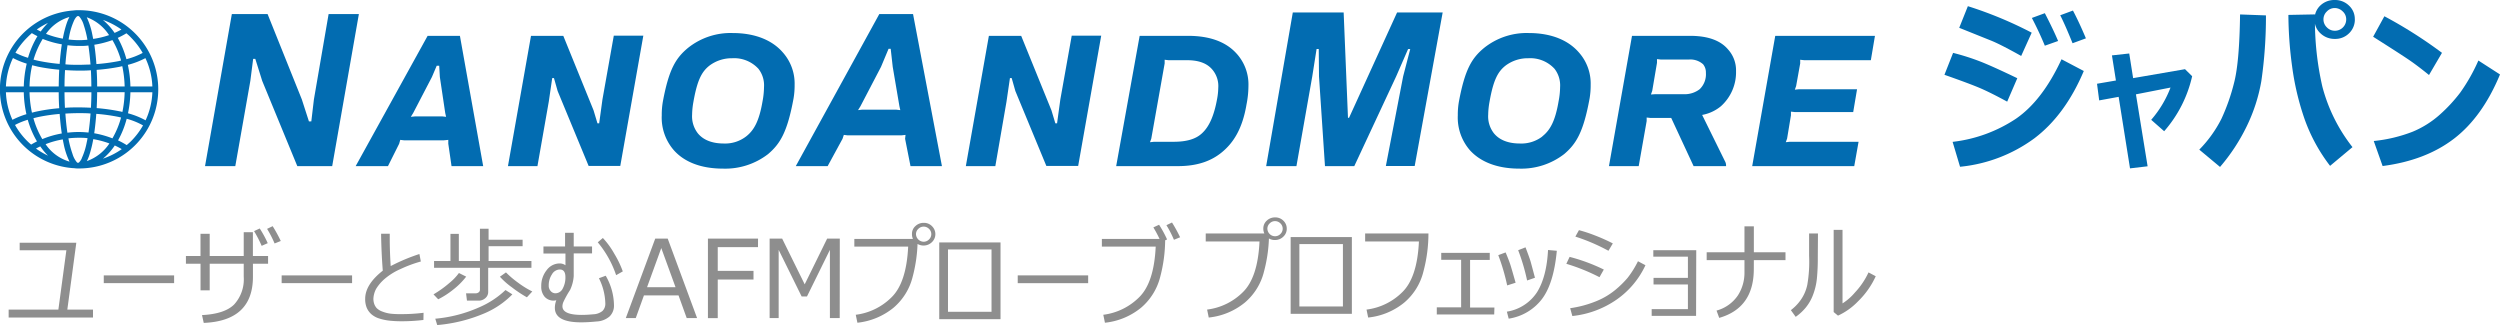
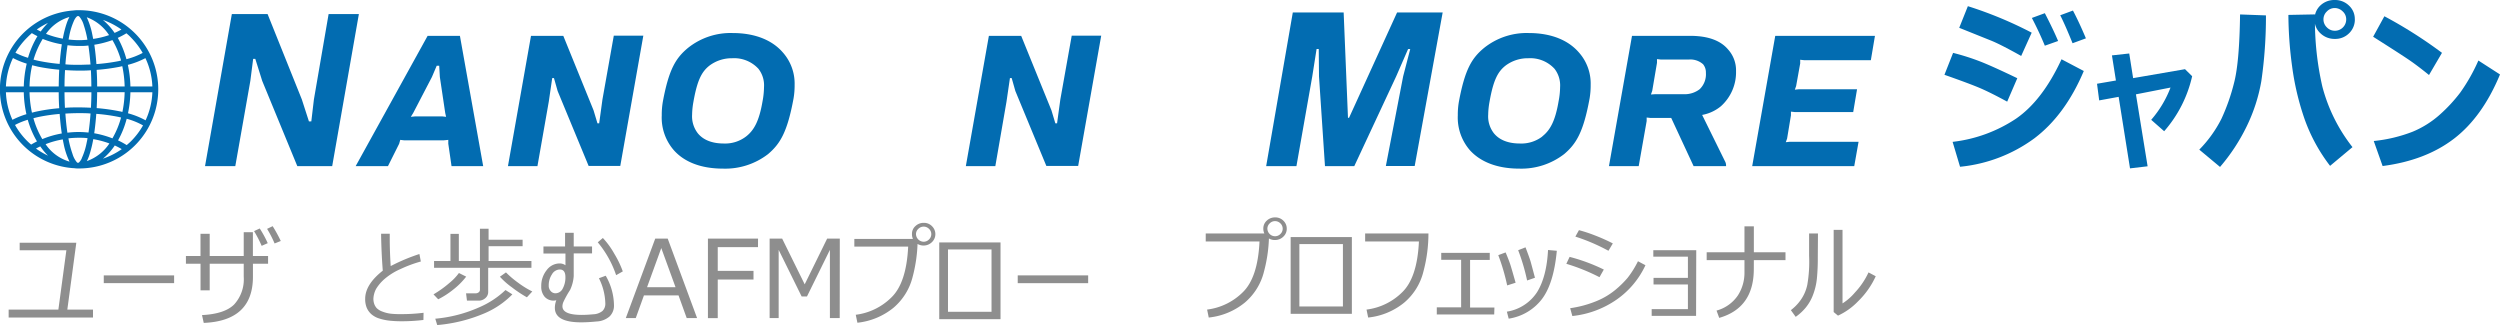
<svg xmlns="http://www.w3.org/2000/svg" viewBox="0 0 578.2 75.18">
  <defs>
    <style>.cls-1{fill:#026cb1;}.cls-2{fill:#8e8e8e;}</style>
  </defs>
  <title>Color</title>
  <g id="Layer_2" data-name="Layer 2">
    <g id="Layer_1-2" data-name="Layer 1">
      <path class="cls-1" d="M18.3,2.36h-.47a7.12,7.12,0,0,0-.92.07,18.28,18.28,0,0,0,0,36.46c.31,0,.61.07.92.07h.47a18.3,18.3,0,1,0,0-36.6Zm3.49,28.46c.2-1.37.36-2.88.48-4.49a43.29,43.29,0,0,1,5.15.71l.58.14A20.13,20.13,0,0,1,26,32,21.67,21.67,0,0,0,21.79,30.82Zm-12,1.36a19.5,19.5,0,0,1-2.06-4.84c.43-.11.87-.22,1.34-.32a41.42,41.42,0,0,1,4.73-.67c.12,1.63.28,3.14.49,4.52A20.94,20.94,0,0,0,9.77,32.18ZM14.3,10.25c-.21,1.38-.38,2.9-.5,4.53a41.2,41.2,0,0,1-4.74-.68c-.45-.09-.88-.2-1.3-.3A19.79,19.79,0,0,1,9.88,9,20.94,20.94,0,0,0,14.3,10.25ZM26,9.27A19.5,19.5,0,0,1,28,14l-.53.13a43.53,43.53,0,0,1-5.17.69c-.12-1.6-.28-3.11-.49-4.47A22.11,22.11,0,0,0,26,9.27ZM22.47,20q0-2-.12-3.84a45,45,0,0,0,5.35-.72l.58-.14a26.18,26.18,0,0,1,.55,4.7Zm-7.55,0c0-1.31.05-2.57.12-3.79,1.06.07,2.14.12,3.26.12.93,0,1.83,0,2.72-.08.07,1.21.1,2.46.11,3.75Zm6.22,1.34c0,1.23-.05,2.42-.11,3.58-.93-.05-1.88-.08-2.85-.08s-2.13,0-3.16.1c-.06-1.16-.09-2.37-.1-3.6Zm-.21-6.41c-.86,0-1.73.06-2.63.06-1.09,0-2.14,0-3.17-.11.11-1.59.28-3.08.49-4.42a21.54,21.54,0,0,0,2.68.17c.73,0,1.44,0,2.14-.11C20.64,11.84,20.81,13.32,20.93,14.92Zm-12.14.49a42.64,42.64,0,0,0,4.91.7c-.07,1.24-.1,2.55-.12,3.88H6.83a24.79,24.79,0,0,1,.61-4.91ZM5.5,20H1.37A16.85,16.85,0,0,1,3,13.42a17.94,17.94,0,0,0,3.18,1.3A26.2,26.2,0,0,0,5.5,20Zm0,1.34a25.86,25.86,0,0,0,.61,5.07,17.92,17.92,0,0,0-3.23,1.3,16.92,16.92,0,0,1-1.51-6.37Zm1.33,0h6.75q0,1.91.12,3.69a40.73,40.73,0,0,0-4.92.7c-.49.09-.93.21-1.39.33A25.51,25.51,0,0,1,6.83,21.33Zm8.29,4.93c1-.06,2-.1,3.06-.1s1.86,0,2.76.08c-.11,1.59-.27,3.07-.47,4.41a21.66,21.66,0,0,0-2.29-.13,22.1,22.1,0,0,0-2.59.16C15.39,29.34,15.23,27.85,15.12,26.26Zm12.57-.52A44.51,44.51,0,0,0,22.36,25c.06-1.18.1-2.41.11-3.67h6.36a25.76,25.76,0,0,1-.52,4.56C28.1,25.84,27.91,25.78,27.69,25.74Zm2.47-4.41h5.08a16.83,16.83,0,0,1-1.57,6.49A18,18,0,0,0,29.6,26.2,26.29,26.29,0,0,0,30.16,21.33Zm0-1.34a26.12,26.12,0,0,0-.59-5,18,18,0,0,0,4.06-1.56A16.86,16.86,0,0,1,35.24,20ZM33,12.24a17.09,17.09,0,0,1-3.76,1.45,21.62,21.62,0,0,0-2-4.93,20.21,20.21,0,0,0,2-1.06c.36.31.73.62,1.07,1A17,17,0,0,1,33,12.24ZM28.08,6.83a16.56,16.56,0,0,1-1.58.78,14.47,14.47,0,0,0-2.7-3A17.22,17.22,0,0,1,28.08,6.83ZM25.22,8.12A19.7,19.7,0,0,1,21.55,9c-.07-.33-.13-.67-.2-1a16.62,16.62,0,0,0-1.26-3.94l0-.06A10.37,10.37,0,0,1,25.22,8.12ZM17.15,4.71a3.13,3.13,0,0,1,.57-.84A.58.58,0,0,1,18,3.71h.14a.55.55,0,0,1,.23.16,5.28,5.28,0,0,1,1,1.93,23.46,23.46,0,0,1,.85,3.39c-.63.06-1.26.1-1.91.1a21.93,21.93,0,0,1-2.45-.15c.05-.28.1-.56.15-.81A16.12,16.12,0,0,1,17.15,4.71Zm-1.1-.78a10.62,10.62,0,0,0-.61,1.42,24.88,24.88,0,0,0-.91,3.59,20.1,20.1,0,0,1-3.89-1.11A10,10,0,0,1,16.05,3.93ZM9.41,7.29l-.9-.47A16.68,16.68,0,0,1,11.1,5.31,14.8,14.8,0,0,0,9.41,7.29ZM6.31,8.66c.33-.34.69-.66,1.05-1,.42.25.86.49,1.3.71a20.83,20.83,0,0,0-2.18,5,16,16,0,0,1-2.91-1.17A17.21,17.21,0,0,1,6.31,8.66ZM3.47,28.9a16.08,16.08,0,0,1,2.95-1.2,21.15,21.15,0,0,0,2.13,5c-.46.24-.91.48-1.35.74-.31-.26-.61-.53-.89-.81A17.13,17.13,0,0,1,3.47,28.9Zm4.85,5.46c.31-.17.63-.34,1-.5A15.3,15.3,0,0,0,11.1,36,18,18,0,0,1,8.32,34.36Zm2.2-1a19.36,19.36,0,0,1,4-1.12c.06.37.14.74.21,1.08A16.62,16.62,0,0,0,16,37.21c0,.07.07.11.1.18A10.1,10.1,0,0,1,10.52,33.31Zm8.38,3.3a3.4,3.4,0,0,1-.57.85.77.77,0,0,1-.23.15H18a.52.52,0,0,1-.24-.15,5.45,5.45,0,0,1-1-1.94A23.47,23.47,0,0,1,15.82,32a20.22,20.22,0,0,1,2.36-.14c.7,0,1.39,0,2.07.1-.06.35-.13.71-.2,1A15.62,15.62,0,0,1,18.9,36.61Zm1.16.66A10.3,10.3,0,0,0,20.62,36a26.23,26.23,0,0,0,.95-3.82,20.38,20.38,0,0,1,3.73,1A10.44,10.44,0,0,1,20.06,37.27Zm6.51-3.66a17.08,17.08,0,0,1,1.59.83A17,17,0,0,1,23.8,36.7,14,14,0,0,0,26.57,33.61Zm3.73-1c-.32.32-.66.61-1,.9a17,17,0,0,0-2-1.09,21.28,21.28,0,0,0,2-5A16.43,16.43,0,0,1,33.08,29,17.14,17.14,0,0,1,30.3,32.66Z" />
      <path class="cls-2" d="M21.51,73.44H2V71.61H13.5l1.85-13.73H4.55V56.14h13.1L15.57,71.61h5.94Z" />
      <path class="cls-2" d="M40.27,65.49H24v-1.8H40.27Z" />
      <path class="cls-2" d="M48.5,67.15H46.38V61H43V59.21h3.37V54.07H48.5v5.14h7.87v-5.5h2.12v5.5H62V61h-3.5v3q0,10.21-11.38,10.68l-.4-1.81c3.49-.17,6-1,7.45-2.47A8.63,8.63,0,0,0,56.37,64V61H48.5ZM61.92,56.24l-1.4.62a28.9,28.9,0,0,0-1.76-3.41l1.31-.61A24.38,24.38,0,0,1,61.92,56.24Zm3-.5-1.41.57a25.34,25.34,0,0,0-1.74-3.38l1.29-.62A32.07,32.07,0,0,1,64.94,55.74Z" />
-       <path class="cls-2" d="M81.43,65.49H65.14v-1.8H81.43Z" />
      <path class="cls-2" d="M97.93,74a41.26,41.26,0,0,1-5.12.3,25.92,25.92,0,0,1-2.64-.13,12,12,0,0,1-2.43-.5,5.09,5.09,0,0,1-1.85-1,4.26,4.26,0,0,1-1.08-1.51,5.28,5.28,0,0,1-.35-2.06c0-2.22,1.39-4.39,4.07-6.5q-.33-4.19-.39-8.54h2c0,.35,0,.72,0,1.11q0,2.85.22,6.37A42.89,42.89,0,0,1,97,58.75l.33,1.73a29.21,29.21,0,0,0-4.6,1.7,14.94,14.94,0,0,0-3.86,2.4A9.82,9.82,0,0,0,87,66.79a5.4,5.4,0,0,0-.64,2.27,3.78,3.78,0,0,0,.18,1.2,2.91,2.91,0,0,0,.58,1,3.68,3.68,0,0,0,1.34.81,7.78,7.78,0,0,0,2,.49,19.64,19.64,0,0,0,2.19.09,40.73,40.73,0,0,0,5.31-.31Z" />
      <path class="cls-2" d="M101.35,69.22l-1.09-1.14A24.93,24.93,0,0,0,104,65.39a12,12,0,0,0,2.14-2.25l1.68.84a16.58,16.58,0,0,1-3,3A19.45,19.45,0,0,1,101.35,69.22Zm9.38.31H108l-.21-1.69H110a1.07,1.07,0,0,0,.7-.23A.73.73,0,0,0,111,67V61.94H100.39V60.36h3.79V54.09h1.94v6.27H111V52.9h2v2.54h7.87v1.5h-7.87v3.42h9.91v1.58h-10v5.58a1.84,1.84,0,0,1-.66,1.43A2.24,2.24,0,0,1,110.73,69.53Zm-9.61,5.65-.45-1.47a31.77,31.77,0,0,0,10.15-2.63,20.51,20.51,0,0,0,6.09-4l1.59,1a19.89,19.89,0,0,1-6.16,4.26A35.55,35.55,0,0,1,101.12,75.18Zm20.74-6.42a28.32,28.32,0,0,1-3.42-2.27A17.35,17.35,0,0,1,115.62,64l1.4-1a21.73,21.73,0,0,0,2.84,2.41,20.45,20.45,0,0,0,3.25,2Z" />
      <path class="cls-2" d="M128.67,69.43a2.06,2.06,0,0,1-.59.09,2.7,2.7,0,0,1-2.12-.89,3.55,3.55,0,0,1-.78-2.43,5.78,5.78,0,0,1,1.24-3.7,3.73,3.73,0,0,1,3-1.57,2.31,2.31,0,0,1,1.36.42V58.63h-5.09V57h5V53.84h2V57h4.24v1.6h-4.24v5.26a9,9,0,0,1-.84,3.2,22.45,22.45,0,0,0-1.58,2.85,2.74,2.74,0,0,0-.19.92q0,2,4.47,2c.78,0,1.67-.05,2.64-.14a3.58,3.58,0,0,0,2.16-.78A2.3,2.3,0,0,0,140,70.2a13.66,13.66,0,0,0-1.48-5.85l1.57-.58A13.94,13.94,0,0,1,142,70.53a3.47,3.47,0,0,1-1,2.64,4.87,4.87,0,0,1-3,1.18c-1.33.13-2.53.2-3.59.2q-6.07,0-6.08-3.34A4.85,4.85,0,0,1,128.67,69.43ZM126.91,66a1.82,1.82,0,0,0,.45,1.31,1.43,1.43,0,0,0,1.12.52,1.89,1.89,0,0,0,1.67-1.1,5.31,5.31,0,0,0,.62-2.62c0-1.19-.43-1.78-1.31-1.78a2.14,2.14,0,0,0-1.81,1.13A4.55,4.55,0,0,0,126.91,66Zm17.14-3.24-1.55.88a23.61,23.61,0,0,0-4.25-7.6l1.18-1a18.49,18.49,0,0,1,2.65,3.65A22.28,22.28,0,0,1,144.05,62.8Z" />
      <path class="cls-2" d="M158.82,73.56l-1.89-5.24h-8l-1.89,5.24h-2.3l6.8-18.37h2.89l6.79,18.37Zm-2.58-7.13-3.3-9.06-3.29,9.06Z" />
      <path class="cls-2" d="M175.31,57.16H166v5.49h8.27v2H166v8.93h-2.27V55.19h11.59Z" />
      <path class="cls-2" d="M194.21,73.56h-2.27V57.79l-5.3,10.77H185.4l-5.31-10.77V73.56H178V55.19h2.9l5.21,10.57,5.19-10.57h2.93Z" />
      <path class="cls-2" d="M212.23,55.26a34.23,34.23,0,0,1-1.16,8.79,13.7,13.7,0,0,1-4.45,7.15,15.84,15.84,0,0,1-8.32,3.44l-.38-1.84a14.17,14.17,0,0,0,8.23-4q3.49-3.36,3.89-11.76H197.59V55.26Zm-1.31-1.13a2.38,2.38,0,0,1,.8-1.84,2.71,2.71,0,0,1,1.89-.75,2.58,2.58,0,0,1,1.95.78,2.56,2.56,0,0,1-.05,3.71,2.78,2.78,0,0,1-3.82,0A2.56,2.56,0,0,1,210.92,54.13Zm2.69,1.78a1.72,1.72,0,0,0,1.25-.53,1.69,1.69,0,0,0,.53-1.23,1.65,1.65,0,0,0-.53-1.22,1.73,1.73,0,0,0-2.47,0,1.63,1.63,0,0,0-.54,1.22,1.81,1.81,0,0,0,1.76,1.76Z" />
      <path class="cls-2" d="M231.4,73.82H217.23V56.07H231.4Zm-2.08-1.71V57.69H219.25V72.11Z" />
      <path class="cls-2" d="M251.67,65.49H235.38v-1.8h16.29Z" />
-       <path class="cls-2" d="M269.48,55.26a34.22,34.22,0,0,1-1.15,8.79,13.77,13.77,0,0,1-4.46,7.15,15.8,15.8,0,0,1-8.32,3.44l-.38-1.84a14.22,14.22,0,0,0,8.24-4q3.49-3.36,3.88-11.76H254.84V55.26Zm.44.12-1.4.63a28.34,28.34,0,0,0-1.77-3.42l1.32-.61A25,25,0,0,1,269.92,55.38Zm3-.5-1.41.58a24.74,24.74,0,0,0-1.74-3.38l1.29-.62A32.79,32.79,0,0,1,272.94,54.88Z" />
      <path class="cls-2" d="M293.5,54a34.23,34.23,0,0,1-1.16,8.79A13.64,13.64,0,0,1,287.88,70a15.73,15.73,0,0,1-8.32,3.44l-.38-1.84a14.18,14.18,0,0,0,8.24-4q3.49-3.37,3.88-11.76H278.86V54Zm-1.32-1.14a2.41,2.41,0,0,1,.81-1.84,2.73,2.73,0,0,1,1.89-.74,2.63,2.63,0,0,1,1.95.77,2.5,2.5,0,0,1,.77,1.8,2.47,2.47,0,0,1-.82,1.91,2.69,2.69,0,0,1-1.85.75,2.61,2.61,0,0,1-2-.79A2.54,2.54,0,0,1,292.18,52.89Zm2.7,1.78a1.74,1.74,0,0,0,1.25-.52,1.69,1.69,0,0,0,0-2.46,1.75,1.75,0,0,0-1.25-.52,1.71,1.71,0,0,0-1.22.52,1.66,1.66,0,0,0-.54,1.23,1.79,1.79,0,0,0,1.76,1.75Z" />
      <path class="cls-2" d="M312.66,72.58H298.5V54.83h14.16Zm-2.07-1.7V56.45H300.52V70.88Z" />
      <path class="cls-2" d="M330.37,54a34.23,34.23,0,0,1-1.16,8.79A13.64,13.64,0,0,1,324.75,70a15.73,15.73,0,0,1-8.32,3.44l-.38-1.84a14.18,14.18,0,0,0,8.24-4q3.49-3.37,3.88-11.76H315.73V54Z" />
      <path class="cls-2" d="M345.58,72.73H332.3V71.08h5.63v-11h-4.6V58.48h11.22v1.64H340v11h5.63Z" />
      <path class="cls-2" d="M350.53,65.39l-1.95.62a47.68,47.68,0,0,0-2.06-7l1.7-.63c.51,1.21.87,2.15,1.08,2.79S349.92,63.24,350.53,65.39ZM360.06,58q-.71,7.61-3.48,11.22a11.92,11.92,0,0,1-7.65,4.48l-.42-1.62a10.24,10.24,0,0,0,7-4.54q2.2-3.56,2.52-9.72Zm-5,6.22-1.87.65a46,46,0,0,0-2.07-7l1.7-.67c.65,1.7,1.06,2.84,1.22,3.43S354.53,62.43,355,64.22Z" />
      <path class="cls-2" d="M370.93,62.34l-1,1.77a44.83,44.83,0,0,0-7.67-3.1l.76-1.6A41.88,41.88,0,0,1,370.93,62.34Zm9.63-1a19.86,19.86,0,0,1-6.74,8,21.94,21.94,0,0,1-10.17,3.75l-.5-1.81a25.23,25.23,0,0,0,6-1.61,16.87,16.87,0,0,0,4.4-2.59,22.33,22.33,0,0,0,2.89-2.83,21.74,21.74,0,0,0,2.39-3.83Zm-7.57-5L372,58a44.25,44.25,0,0,0-7.65-3.28l.83-1.49a33,33,0,0,1,3.7,1.22A41.23,41.23,0,0,1,373,56.29Z" />
      <path class="cls-2" d="M392.27,73.06H382V71.49h8.38v-5.7h-7.95V64.27h7.95v-4.9h-8v-1.5h9.93Z" />
      <path class="cls-2" d="M405.62,62.22q0,9-8,11.3L397,71.83a8.71,8.71,0,0,0,4.92-3.48,9.61,9.61,0,0,0,1.54-5.29V60.17h-8.74V58.34h8.74v-6h2.17v6h7.32v1.83h-7.32Z" />
      <path class="cls-2" d="M420.42,59.55a47.78,47.78,0,0,1-.21,4.88,14.63,14.63,0,0,1-.87,3.7,10.4,10.4,0,0,1-1.7,3,11.79,11.79,0,0,1-2.33,2.15l-1.12-1.55a10.67,10.67,0,0,0,2.22-2.27A9.37,9.37,0,0,0,418,65.82a31,31,0,0,0,.41-6.67V54h2.05Zm13.4,4.34a19.15,19.15,0,0,1-4.07,5.78A15.28,15.28,0,0,1,425.09,73l-1-.83v-19h2.05v17A12.68,12.68,0,0,0,429,67.66,17.35,17.35,0,0,0,432.15,63Z" />
      <path class="cls-1" d="M83,3.26,76.83,38.42H68.76L60.64,18.7l-1.59-5.08h-.5L57.9,18.7,54.42,38.42h-7L53.62,3.26h8.27L69.81,23l1.64,5.08H72l.6-5.08L76,3.26Z" />
      <path class="cls-1" d="M98.9,8.29h7.47l5.38,30.13h-7.32l-.75-5.18v-.89l-1,.1H93.42l-.85-.1-.25.89-2.59,5.18H82.26ZM96,26.92h6.28l.89.1-.2-.9-1.24-8.32-.15-2.59H101l-1.1,2.59-4.33,8.32-.55.9Z" />
      <path class="cls-1" d="M122.81,8.29h7.47l7,17.23.9,3h.4l.75-5.48,2.63-14.79h6.83l-5.33,30.13h-7.32l-7.17-17.33-.85-3h-.4l-.8,5.48L124.3,38.42h-6.82Z" />
      <path class="cls-1" d="M155.89,34.79a11.48,11.48,0,0,1-2.84-8.12,17.65,17.65,0,0,1,.25-3.14c1.39-7.52,3-10.11,5.82-12.45a15.75,15.75,0,0,1,10.31-3.44c5.53,0,9.37,1.85,11.66,4.53a10.84,10.84,0,0,1,2.69,7.43,18.08,18.08,0,0,1-.25,3.18c-1.45,7.87-3.14,10.51-5.88,12.85A16.2,16.2,0,0,1,167.24,39C161.81,39,158.13,37.28,155.89,34.79Zm16.68-3.24c1.79-1.4,3-3.49,3.79-8.12a18.68,18.68,0,0,0,.34-3.29,6.21,6.21,0,0,0-1.29-4.23,7.63,7.63,0,0,0-6.08-2.44,8.58,8.58,0,0,0-5.23,1.69c-1.79,1.4-2.84,3.34-3.73,8.42a17.69,17.69,0,0,0-.3,2.94,6.39,6.39,0,0,0,1.34,4.33c1.15,1.4,3.09,2.34,6,2.34A7.94,7.94,0,0,0,172.57,31.55Z" />
-       <path class="cls-1" d="M209.43,31.2l-.94.1H196l-.84-.1-.3.9-3.44,6.32h-7.37L203.36,3.26h7.81l6.68,35.16h-7.27l-1.25-6.32Zm-10.11-5.83h8l.9.1-.2-.89-1.55-9.12L206,11.28h-.49l-1.75,4.18L199,24.58l-.55.89Z" />
      <path class="cls-1" d="M228.71,8.29h7.47l7,17.23.9,3h.4l.75-5.48,2.64-14.79h6.82l-5.33,30.13H242l-7.17-17.33-.85-3h-.4l-.8,5.48L230.2,38.42h-6.82Z" />
-       <path class="cls-1" d="M263.58,8.29h11.21c5,0,8.61,1.39,10.95,3.83a10.62,10.62,0,0,1,3,7.77,22.37,22.37,0,0,1-.45,4.29c-.94,5.58-3,8.86-5.77,11.1-2.34,1.9-5.48,3.14-10.06,3.14H258.15Zm3.34,24.5h4.53c2.89,0,5.08-.59,6.52-1.94,1.7-1.54,2.84-4.13,3.54-8.07a14.85,14.85,0,0,0,.25-2.44,5.89,5.89,0,0,0-1.4-4.28c-1.24-1.44-3.13-2.14-5.87-2.14h-4.24l-.89-.1v.85l-3.09,17.38-.3.84Z" />
      <path class="cls-1" d="M340,34.79a11.52,11.52,0,0,1-2.84-8.12,17.65,17.65,0,0,1,.25-3.14c1.4-7.52,3-10.11,5.83-12.45a15.75,15.75,0,0,1,10.31-3.44c5.53,0,9.36,1.85,11.65,4.53a10.8,10.8,0,0,1,2.69,7.43,18.08,18.08,0,0,1-.25,3.18c-1.44,7.87-3.13,10.51-5.87,12.85A16.2,16.2,0,0,1,351.4,39C346,39,342.28,37.28,340,34.79Zm16.69-3.24c1.79-1.4,3-3.49,3.78-8.12a17.9,17.9,0,0,0,.35-3.29,6.27,6.27,0,0,0-1.29-4.23,7.63,7.63,0,0,0-6.08-2.44,8.58,8.58,0,0,0-5.23,1.69c-1.79,1.4-2.84,3.34-3.73,8.42a17.69,17.69,0,0,0-.3,2.94,6.34,6.34,0,0,0,1.34,4.33c1.15,1.4,3.09,2.34,6,2.34A8,8,0,0,0,356.73,31.55Z" />
      <path class="cls-1" d="M377.45,8.29H390.9c4.43,0,7.17,1.25,8.76,3.14a7.19,7.19,0,0,1,1.85,5A10.54,10.54,0,0,1,398,24.58a9.5,9.5,0,0,1-4.33,2l5.28,10.71a2,2,0,0,1,.25,1.14H391.7l-5.18-11.15h-4.78l-.9-.1V28L379,38.42h-6.88Zm5.28,13.5h6.77a5.69,5.69,0,0,0,3.59-1.15,4.77,4.77,0,0,0,1.45-3.78,3,3,0,0,0-.65-2,4.42,4.42,0,0,0-3.29-1.09h-6.47l-.9-.1v.85L382.13,21l-.3.85Z" />
      <path class="cls-1" d="M410.58,8.29h23.06l-.95,5.63H417.25l-.9-.1v.85l-.94,5.22-.3.85.95-.1H429.5l-.89,5.28h-13.5l-.9-.1v.85l-.89,5.38-.3.84.89-.1h15.94l-1,5.63H405.25Z" />
      <path class="cls-1" d="M326.16,11.35h-.5l-2.76,6.33-9.68,20.74h-6.78l-1.38-20.74L305,11.33h-.5l-1,6.35-3.66,20.74h-7L299,2.88l11.76,0,1,24.36h.25L323.12,2.88l10.54,0-6.47,35.52h-6.67l4-20.74Z" />
      <path class="cls-1" d="M466.56,18.09l-2.34,5.42c-2.56-1.39-4.65-2.44-6.29-3.14s-4.38-1.72-8.22-3.07l2-5.07a53.46,53.46,0,0,1,6.53,2.09Q461.16,15.49,466.56,18.09Zm15.38-1.67Q477.65,26.59,470.5,32a34.71,34.71,0,0,1-17.18,6.57l-1.72-5.76a33.28,33.28,0,0,0,14.65-5.35q6.13-4.22,10.54-13.75ZM469.89,7.56l-2.43,5.38c-1.25-.7-2.54-1.4-3.87-2.09s-2.41-1.19-3.24-1.52l-7.22-2.9,2-5A90.93,90.93,0,0,1,469.89,7.56ZM476,9.48l-3.07,1.09c-.85-2.07-1.85-4.22-3-6.42l3-1.1Q474.92,6.91,476,9.48Zm6.47-.63L479.34,10c-1.07-2.65-2-4.8-2.85-6.47l2.94-1.09C480.42,4.31,481.41,6.45,482.42,8.85Z" />
      <path class="cls-1" d="M496.7,38.46l-4.07.48L490,22.4l-4.5.82L485,19.37l4.37-.75-.92-5.81,4-.44.9,5.7,12-2.07L507,17.63a28.94,28.94,0,0,1-6.47,12.72l-3-2.64A24.84,24.84,0,0,0,502,20.25l-8,1.57Z" />
      <path class="cls-1" d="M524.07,3.56A104.36,104.36,0,0,1,523,18.77a39.13,39.13,0,0,1-3.39,10.46,43.66,43.66,0,0,1-6.16,9.38l-4.8-4a28.34,28.34,0,0,0,5.14-7.17,46.23,46.23,0,0,0,2.9-8.26q1.25-4.76,1.39-15.84Zm20,30.48-5.17,4.32A39.15,39.15,0,0,1,533,27.53a61.57,61.57,0,0,1-2.88-12.18,90.89,90.89,0,0,1-.86-11.9l6.14-.12v.72a68.35,68.35,0,0,0,1.72,16A38.3,38.3,0,0,0,544.06,34Zm.56-29.59a4.38,4.38,0,0,1-1.33,3.24A4.5,4.5,0,0,1,540,9a4.68,4.68,0,0,1-3.32-1.29,4.17,4.17,0,0,1-1.37-3.2,4.3,4.3,0,0,1,1.35-3.25A4.69,4.69,0,0,1,540,0a4.6,4.6,0,0,1,3.26,1.28A4.2,4.2,0,0,1,544.62,4.45Zm-2,0a2.42,2.42,0,0,0-.81-1.81A2.62,2.62,0,0,0,540,1.86a2.48,2.48,0,0,0-1.84.79,2.48,2.48,0,0,0-.79,1.84,2.52,2.52,0,0,0,.79,1.84,2.51,2.51,0,0,0,1.84.78,2.57,2.57,0,0,0,1.88-.78A2.58,2.58,0,0,0,542.63,4.45Z" />
      <path class="cls-1" d="M564.78,12.22l-3,5.13q-2.46-2-4.35-3.31T548.86,8.5l2.6-4.74A103.4,103.4,0,0,1,564.78,12.22Zm13.42,5Q574.15,27,567.59,32.05T551.05,38.4L549,32.61A34.08,34.08,0,0,0,558,30.46a22.23,22.23,0,0,0,6.34-4,35.92,35.92,0,0,0,4.63-5A41.21,41.21,0,0,0,573.2,14Z" />
    </g>
  </g>
</svg>